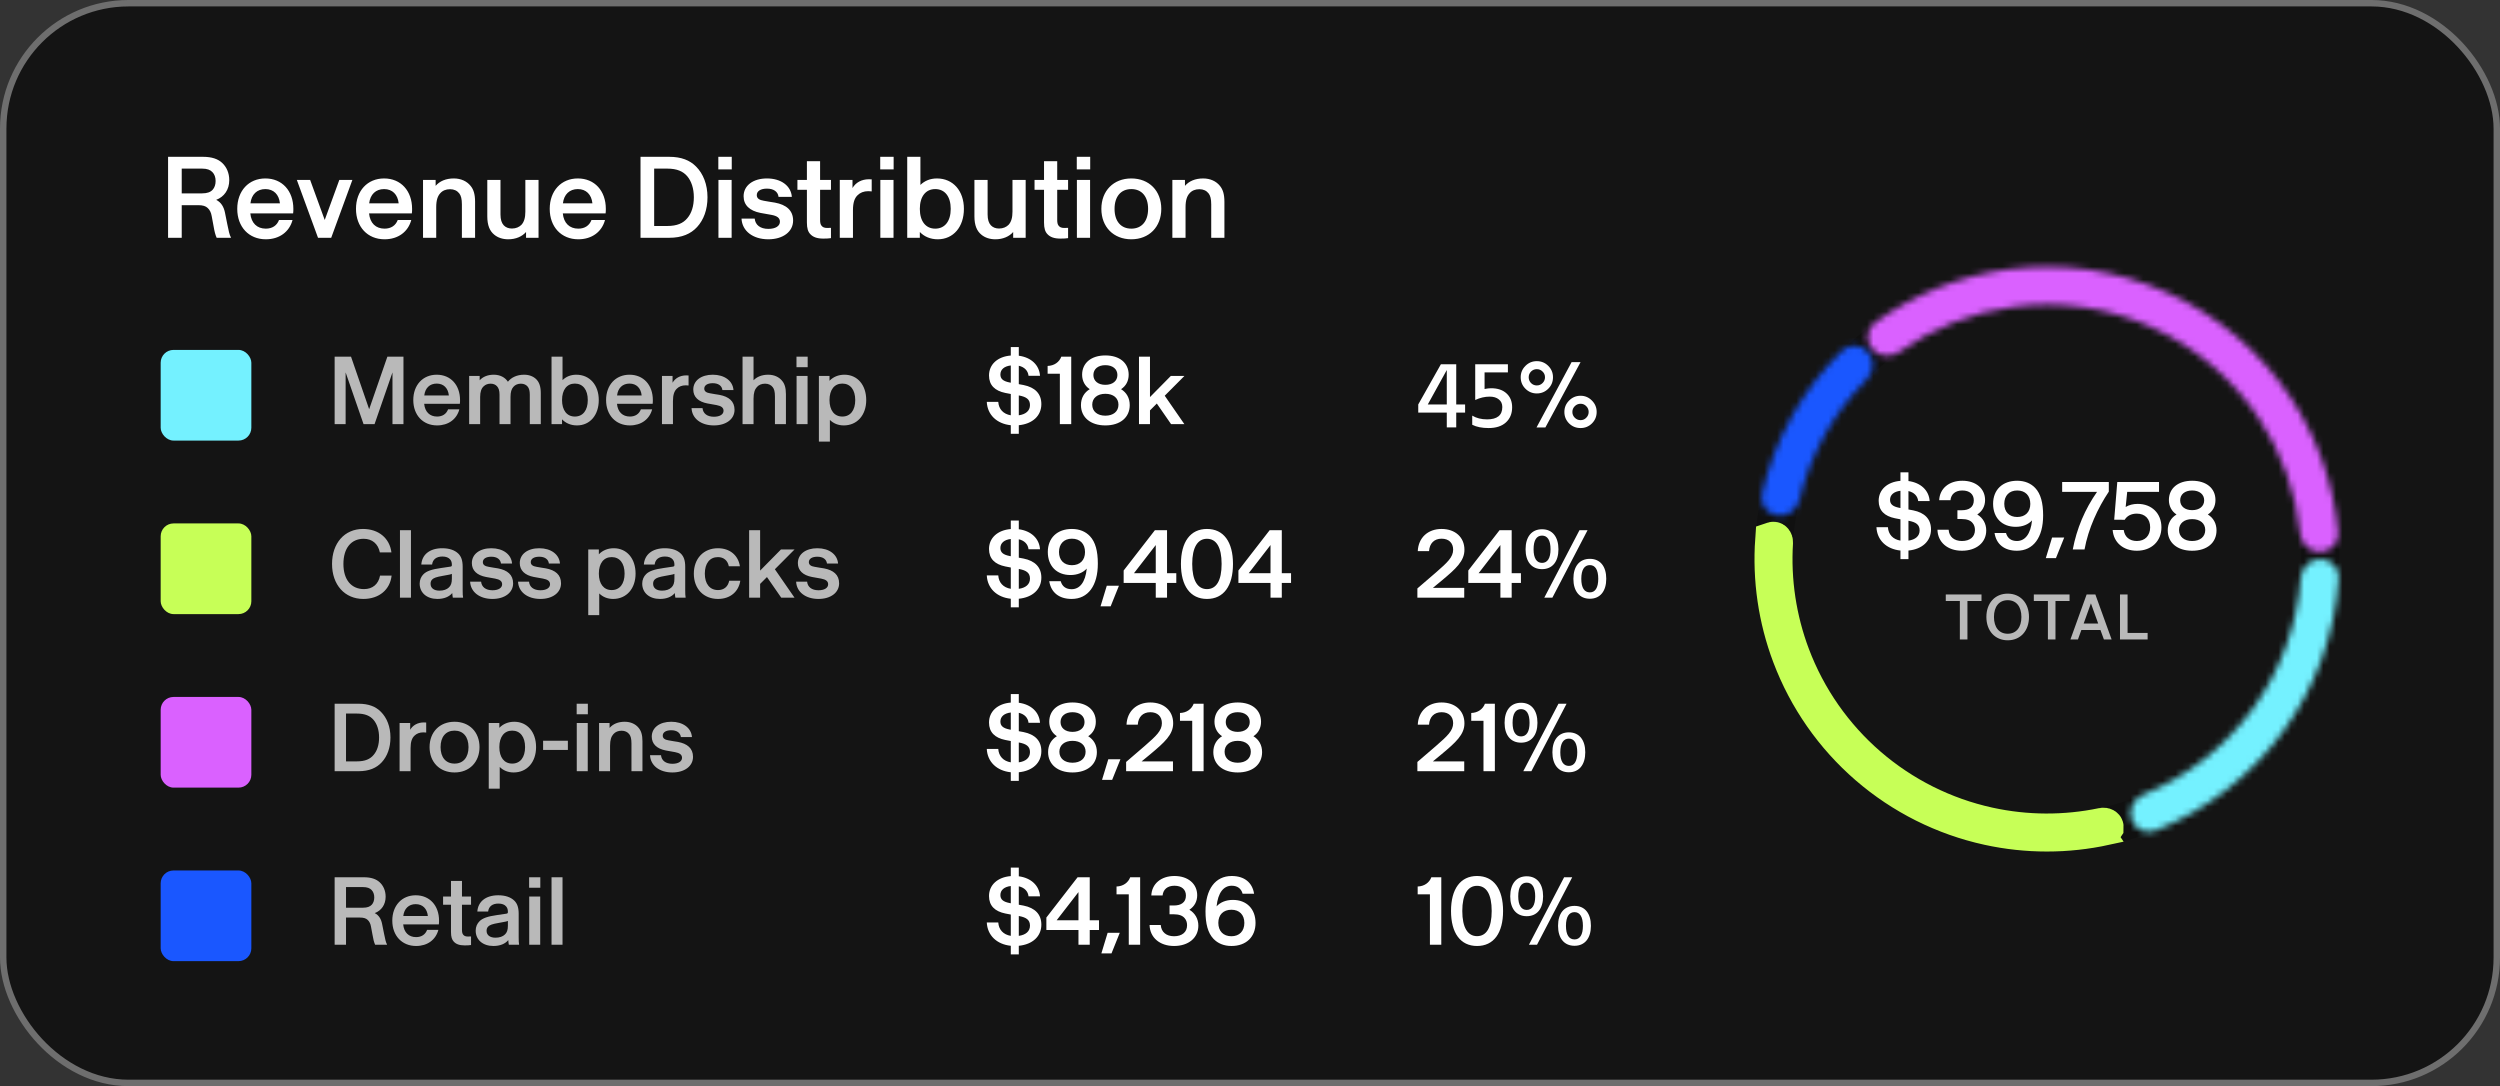
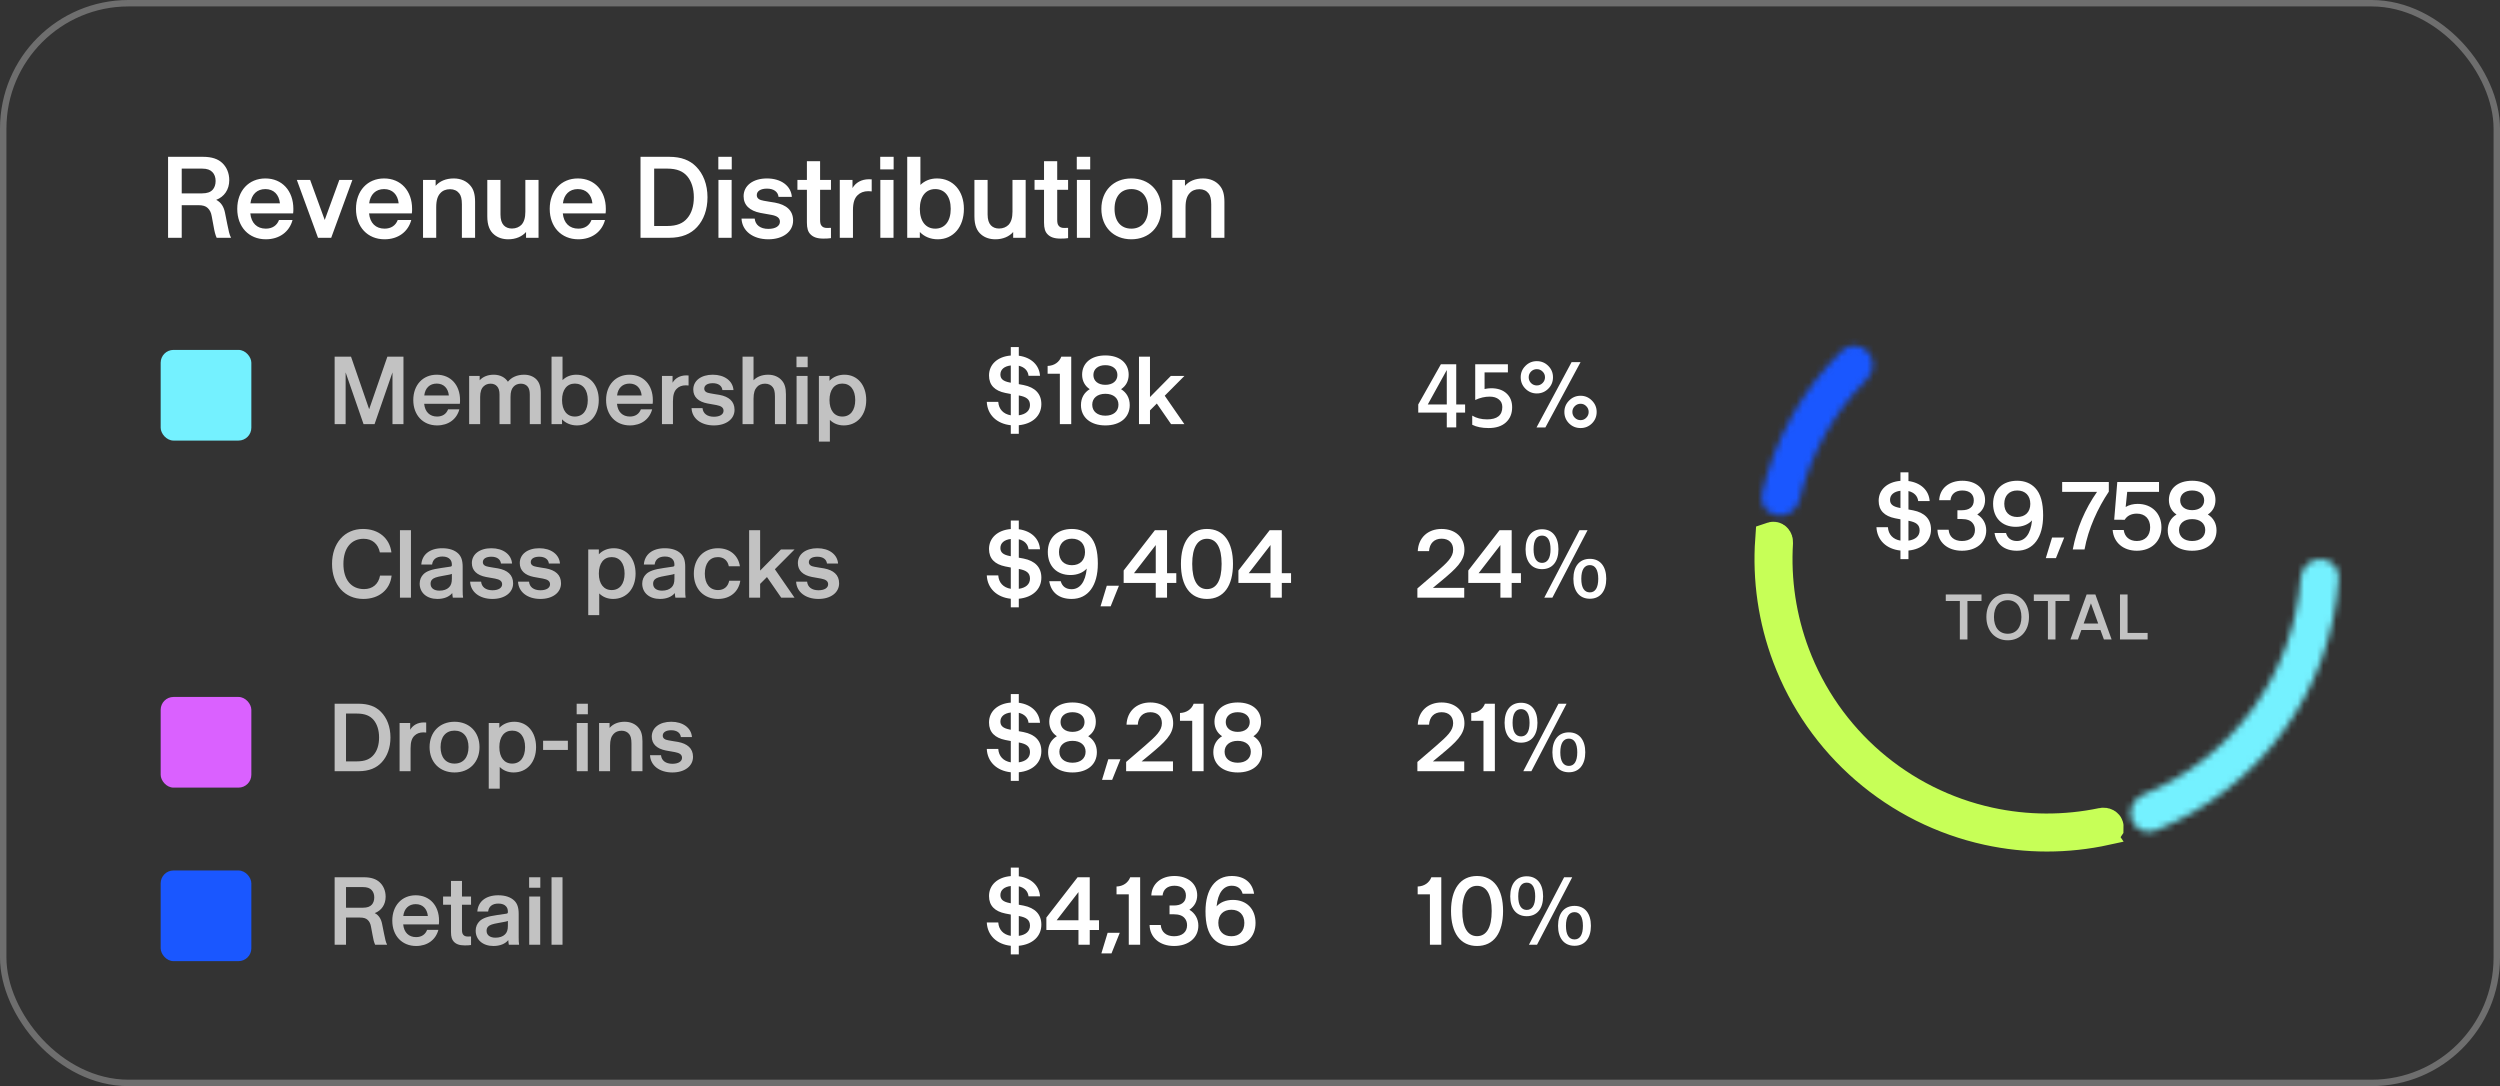
<svg xmlns="http://www.w3.org/2000/svg" width="389" height="169" viewBox="0 0 389 169" fill="none">
  <rect x="0" y="0" width="389" height="169" fill="#333333" stroke="none" />
-   <rect x="0.5" y="0.5" width="388" height="168" rx="19.5" fill="black" fill-opacity="0.6" />
  <rect x="0.5" y="0.5" width="388" height="168" rx="19.5" stroke="#6E6E6E" />
  <path d="M26.152 37V24.4H31.57C32.992 24.4 33.91 24.742 34.558 25.336C35.26 25.984 35.674 26.92 35.674 28.036C35.674 29.512 34.882 30.628 33.64 31.096C34.414 31.492 34.828 32.194 35.008 33.094L35.368 34.894C35.548 35.812 35.728 36.64 35.926 36.928V37H33.712C33.496 36.514 33.37 36.01 33.226 35.164L32.938 33.616C32.848 33.076 32.632 32.644 32.308 32.356C32.002 32.068 31.57 31.924 30.832 31.924H28.276V37H26.152ZM31.444 30.088C32.254 30.088 32.758 29.89 33.1 29.512C33.388 29.188 33.55 28.72 33.55 28.162C33.55 27.586 33.37 27.1 33.046 26.776C32.722 26.434 32.236 26.236 31.444 26.236H28.276V30.088H31.444ZM41.362 37.234C38.716 37.234 36.916 35.308 36.916 32.5C36.916 29.692 38.698 27.766 41.29 27.766C43.9 27.766 45.646 29.692 45.646 32.5C45.646 32.734 45.646 32.968 45.61 33.202H38.95C39.094 34.714 39.994 35.578 41.362 35.578C42.37 35.578 43.09 35.092 43.414 34.228H45.52C45.034 36.064 43.486 37.234 41.362 37.234ZM38.968 31.636H43.558C43.414 30.268 42.586 29.422 41.29 29.422C39.994 29.422 39.13 30.25 38.968 31.636ZM49.483 37L46.189 28H48.259L50.527 34.228L52.795 28H54.829L51.535 37H49.483ZM59.837 37.234C57.191 37.234 55.391 35.308 55.391 32.5C55.391 29.692 57.173 27.766 59.765 27.766C62.375 27.766 64.121 29.692 64.121 32.5C64.121 32.734 64.121 32.968 64.085 33.202H57.425C57.569 34.714 58.469 35.578 59.837 35.578C60.845 35.578 61.565 35.092 61.889 34.228H63.995C63.509 36.064 61.961 37.234 59.837 37.234ZM57.443 31.636H62.033C61.889 30.268 61.061 29.422 59.765 29.422C58.469 29.422 57.605 30.25 57.443 31.636ZM71.871 31.816C71.871 30.934 71.727 30.43 71.457 30.088C71.133 29.674 70.647 29.44 70.035 29.44C69.387 29.44 68.865 29.656 68.505 30.07C68.109 30.502 67.875 31.132 67.875 32.248V37H65.823V28H67.785V28.918C68.415 28.18 69.387 27.766 70.611 27.766C71.727 27.766 72.645 28.198 73.221 28.918C73.671 29.458 73.923 30.196 73.923 31.402V37H71.871V31.816ZM79.081 37.234C78.217 37.234 77.461 36.982 76.903 36.514C76.219 35.956 75.823 35.092 75.823 33.652V28H77.875V33.364C77.875 34.174 78.055 34.696 78.379 35.056C78.685 35.38 79.117 35.56 79.657 35.56C80.287 35.56 80.791 35.326 81.133 34.984C81.547 34.534 81.745 33.886 81.745 32.932V28H83.797V37H81.853V36.1C81.241 36.802 80.269 37.234 79.081 37.234ZM89.984 37.234C87.338 37.234 85.537 35.308 85.537 32.5C85.537 29.692 87.32 27.766 89.912 27.766C92.522 27.766 94.267 29.692 94.267 32.5C94.267 32.734 94.267 32.968 94.231 33.202H87.572C87.716 34.714 88.615 35.578 89.984 35.578C90.992 35.578 91.712 35.092 92.035 34.228H94.141C93.656 36.064 92.108 37.234 89.984 37.234ZM87.59 31.636H92.18C92.035 30.268 91.207 29.422 89.912 29.422C88.615 29.422 87.751 30.25 87.59 31.636ZM99.664 37V24.4H104.128C106.018 24.4 107.35 24.94 108.304 25.912C109.42 27.028 110.086 28.684 110.086 30.7C110.086 32.626 109.492 34.21 108.466 35.326C107.494 36.388 106.108 37 104.128 37H99.664ZM103.822 35.164C105.352 35.164 106.306 34.732 106.954 33.94C107.602 33.184 107.962 32.068 107.962 30.7C107.962 29.314 107.584 28.198 106.936 27.424C106.288 26.668 105.352 26.236 103.822 26.236H101.788V35.164H103.822ZM111.79 37V28H113.842V37H111.79ZM111.772 26.362V24.4H113.86V26.362H111.772ZM119.556 37.234C117.144 37.234 115.47 35.938 115.38 34.012H117.432C117.522 35.002 118.296 35.614 119.556 35.614C120.654 35.614 121.356 35.182 121.356 34.498C121.356 33.904 120.906 33.598 120.042 33.436L118.332 33.13C116.658 32.806 115.704 31.924 115.704 30.538C115.704 28.882 117.162 27.766 119.34 27.766C121.536 27.766 123.084 28.918 123.21 30.628H121.14C121.05 29.818 120.366 29.35 119.34 29.35C118.368 29.35 117.756 29.728 117.756 30.358C117.756 30.898 118.188 31.132 118.854 31.24C119.43 31.366 120.006 31.42 120.582 31.528C122.328 31.852 123.408 32.716 123.408 34.318C123.408 36.064 121.824 37.234 119.556 37.234ZM128.11 37.126C127.102 37.126 126.49 36.874 126.076 36.424C125.734 36.064 125.554 35.542 125.554 34.624V29.53H124.078V28H125.554V25.084H127.606V28H129.298V29.53H127.606V34.21C127.606 34.678 127.678 34.93 127.822 35.11C128.002 35.362 128.29 35.47 128.704 35.47C128.92 35.47 129.1 35.47 129.298 35.452V37.054C128.974 37.108 128.614 37.126 128.11 37.126ZM130.669 37V28H132.649V29.26C133.135 28.414 134.053 27.892 135.205 27.892C135.367 27.892 135.475 27.892 135.637 27.91V29.782C135.475 29.764 135.295 29.746 135.115 29.746C134.395 29.746 133.837 29.98 133.441 30.376C132.973 30.826 132.721 31.51 132.721 32.716V37H130.669ZM136.98 37V28H139.032V37H136.98ZM136.962 26.362V24.4H139.05V26.362H136.962ZM143.126 37H141.164V24.4H143.216V28.774C143.882 28.126 144.746 27.766 145.79 27.766C148.292 27.766 149.984 29.692 149.984 32.5C149.984 35.308 148.346 37.234 145.916 37.234C144.782 37.234 143.81 36.82 143.126 36.1V37ZM145.52 35.578C147.014 35.578 147.932 34.426 147.932 32.5C147.932 30.574 147.014 29.422 145.52 29.422C144.044 29.422 143.126 30.574 143.126 32.5C143.126 34.426 144.044 35.578 145.52 35.578ZM154.878 37.234C154.014 37.234 153.258 36.982 152.7 36.514C152.016 35.956 151.62 35.092 151.62 33.652V28H153.672V33.364C153.672 34.174 153.852 34.696 154.176 35.056C154.482 35.38 154.914 35.56 155.454 35.56C156.084 35.56 156.588 35.326 156.93 34.984C157.344 34.534 157.542 33.886 157.542 32.932V28H159.594V37H157.65V36.1C157.038 36.802 156.066 37.234 154.878 37.234ZM165.006 37.126C163.998 37.126 163.386 36.874 162.972 36.424C162.63 36.064 162.45 35.542 162.45 34.624V29.53H160.974V28H162.45V25.084H164.502V28H166.194V29.53H164.502V34.21C164.502 34.678 164.574 34.93 164.718 35.11C164.898 35.362 165.186 35.47 165.6 35.47C165.816 35.47 165.996 35.47 166.194 35.452V37.054C165.87 37.108 165.51 37.126 165.006 37.126ZM167.565 37V28H169.617V37H167.565ZM167.547 26.362V24.4H169.635V26.362H167.547ZM176.034 37.234C173.262 37.234 171.372 35.308 171.372 32.5C171.372 29.692 173.262 27.766 176.034 27.766C178.806 27.766 180.696 29.692 180.696 32.5C180.696 35.308 178.806 37.234 176.034 37.234ZM176.034 35.578C177.654 35.578 178.644 34.426 178.644 32.5C178.644 30.574 177.654 29.422 176.034 29.422C174.414 29.422 173.424 30.574 173.424 32.5C173.424 34.426 174.414 35.578 176.034 35.578ZM188.467 31.816C188.467 30.934 188.323 30.43 188.053 30.088C187.729 29.674 187.243 29.44 186.631 29.44C185.983 29.44 185.461 29.656 185.101 30.07C184.705 30.502 184.471 31.132 184.471 32.248V37H182.419V28H184.381V28.918C185.011 28.18 185.983 27.766 187.207 27.766C188.323 27.766 189.241 28.198 189.817 28.918C190.267 29.458 190.519 30.196 190.519 31.402V37H188.467V31.816Z" fill="white" />
  <rect x="25" y="54.445" width="14.11" height="14.11" rx="2" fill="#74F1FF" />
  <path d="M52.07 66V55.5H54.62L57.44 63.675L60.275 55.5H62.78V66H61.07V57.945L58.28 66H56.57L53.78 57.945V66H52.07ZM68.012 66.195C65.807 66.195 64.307 64.59 64.307 62.25C64.307 59.91 65.792 58.305 67.952 58.305C70.127 58.305 71.582 59.91 71.582 62.25C71.582 62.445 71.582 62.64 71.552 62.835H66.002C66.122 64.095 66.872 64.815 68.012 64.815C68.852 64.815 69.452 64.41 69.722 63.69H71.477C71.072 65.22 69.782 66.195 68.012 66.195ZM66.017 61.53H69.842C69.722 60.39 69.032 59.685 67.952 59.685C66.872 59.685 66.152 60.375 66.017 61.53ZM82.436 61.41C82.436 60.825 82.331 60.465 82.136 60.195C81.896 59.88 81.521 59.7 81.056 59.7C80.576 59.7 80.171 59.865 79.886 60.195C79.586 60.525 79.436 61.005 79.436 61.77V66H77.726V61.41C77.726 60.78 77.591 60.375 77.336 60.105C77.111 59.85 76.766 59.7 76.346 59.7C75.911 59.7 75.551 59.835 75.281 60.09C74.921 60.405 74.711 60.93 74.711 61.77V66H73.001V58.5H74.636V59.175C75.131 58.62 75.896 58.305 76.826 58.305C77.816 58.305 78.596 58.725 79.031 59.4C79.556 58.725 80.456 58.305 81.551 58.305C82.331 58.305 82.991 58.56 83.456 59.025C83.891 59.475 84.146 60.105 84.146 61.17V66H82.436V61.41ZM87.454 66H85.819V55.5H87.529V59.145C88.084 58.605 88.804 58.305 89.674 58.305C91.759 58.305 93.169 59.91 93.169 62.25C93.169 64.59 91.804 66.195 89.779 66.195C88.834 66.195 88.024 65.85 87.454 65.25V66ZM89.449 64.815C90.694 64.815 91.459 63.855 91.459 62.25C91.459 60.645 90.694 59.685 89.449 59.685C88.219 59.685 87.454 60.645 87.454 62.25C87.454 63.855 88.219 64.815 89.449 64.815ZM98.012 66.195C95.807 66.195 94.307 64.59 94.307 62.25C94.307 59.91 95.792 58.305 97.952 58.305C100.127 58.305 101.582 59.91 101.582 62.25C101.582 62.445 101.582 62.64 101.552 62.835H96.002C96.122 64.095 96.872 64.815 98.012 64.815C98.852 64.815 99.452 64.41 99.722 63.69H101.477C101.072 65.22 99.782 66.195 98.012 66.195ZM96.017 61.53H99.842C99.722 60.39 99.032 59.685 97.952 59.685C96.872 59.685 96.152 60.375 96.017 61.53ZM103.001 66V58.5H104.651V59.55C105.056 58.845 105.821 58.41 106.781 58.41C106.916 58.41 107.006 58.41 107.141 58.425V59.985C107.006 59.97 106.856 59.955 106.706 59.955C106.106 59.955 105.641 60.15 105.311 60.48C104.921 60.855 104.711 61.425 104.711 62.43V66H103.001ZM111.084 66.195C109.074 66.195 107.679 65.115 107.604 63.51H109.314C109.389 64.335 110.034 64.845 111.084 64.845C111.999 64.845 112.584 64.485 112.584 63.915C112.584 63.42 112.209 63.165 111.489 63.03L110.064 62.775C108.669 62.505 107.874 61.77 107.874 60.615C107.874 59.235 109.089 58.305 110.904 58.305C112.734 58.305 114.024 59.265 114.129 60.69H112.404C112.329 60.015 111.759 59.625 110.904 59.625C110.094 59.625 109.584 59.94 109.584 60.465C109.584 60.915 109.944 61.11 110.499 61.2C110.979 61.305 111.459 61.35 111.939 61.44C113.394 61.71 114.294 62.43 114.294 63.765C114.294 65.22 112.974 66.195 111.084 66.195ZM115.54 66V55.5H117.25V59.175C117.775 58.62 118.57 58.305 119.53 58.305C120.46 58.305 121.225 58.665 121.705 59.265C122.08 59.715 122.29 60.33 122.29 61.335V66H120.58V61.68C120.58 60.945 120.46 60.525 120.235 60.24C119.965 59.895 119.56 59.7 119.05 59.7C118.51 59.7 118.075 59.88 117.775 60.225C117.445 60.585 117.25 61.11 117.25 62.04V66H115.54ZM123.948 66V58.5H125.658V66H123.948ZM123.933 57.135V55.5H125.673V57.135H123.933ZM127.42 68.715V58.5H129.07V59.25C129.64 58.65 130.45 58.305 131.395 58.305C133.42 58.305 134.785 59.91 134.785 62.25C134.785 64.59 133.375 66.195 131.29 66.195C130.42 66.195 129.67 65.88 129.13 65.34V68.715H127.42ZM131.065 59.685C129.835 59.685 129.07 60.645 129.07 62.25C129.07 63.855 129.835 64.815 131.065 64.815C132.31 64.815 133.075 63.855 133.075 62.25C133.075 60.645 132.31 59.685 131.065 59.685Z" fill="white" fill-opacity="0.7" />
  <path d="M157.28 67.5V66.165C155.09 65.94 153.635 64.53 153.545 62.535H155.33C155.405 63.66 156.11 64.425 157.28 64.62V61.305L156.425 61.14C154.805 60.81 153.89 59.94 153.89 58.425C153.89 56.7 155.225 55.485 157.28 55.32V54H158.525V55.35C160.445 55.605 161.72 56.805 161.825 58.47H160.04C159.95 57.675 159.41 57.12 158.525 56.91V59.775L159.26 59.91C161.06 60.27 162.035 61.275 162.035 62.88C162.035 64.695 160.67 65.955 158.525 66.165V67.5H157.28ZM155.66 58.275C155.66 58.965 156.11 59.31 157.055 59.505L157.28 59.55V56.865C156.26 56.985 155.66 57.495 155.66 58.275ZM158.525 64.62C159.605 64.47 160.265 63.915 160.265 63.03C160.265 62.115 159.665 61.755 158.615 61.545L158.525 61.53V64.62ZM164.914 66V58.155H163.009V56.94C164.044 56.91 164.824 56.34 165.139 55.5H166.684V66H164.914ZM171.992 66.195C169.697 66.195 168.197 64.95 168.197 63.03C168.197 61.935 168.692 61.08 169.562 60.555C168.827 60.075 168.377 59.28 168.377 58.305C168.377 56.475 169.802 55.305 171.992 55.305C174.212 55.305 175.622 56.475 175.622 58.305C175.622 59.28 175.202 60.06 174.437 60.555C175.292 61.08 175.787 61.935 175.787 63.03C175.787 64.95 174.317 66.195 171.992 66.195ZM171.992 64.68C173.237 64.68 174.032 64.02 174.032 62.97C174.032 61.935 173.237 61.275 171.992 61.275C170.762 61.275 169.952 61.935 169.952 62.97C169.952 64.02 170.762 64.68 171.992 64.68ZM171.992 59.88C173.132 59.88 173.867 59.28 173.867 58.35C173.867 57.42 173.132 56.82 171.992 56.82C170.867 56.82 170.132 57.42 170.132 58.35C170.132 59.28 170.867 59.88 171.992 59.88ZM177.227 66V55.5H178.937V61.785L182.177 58.5H184.292L181.232 61.575L184.292 66H182.222L180.002 62.79L178.937 63.855V66H177.227Z" fill="white" />
  <path d="M222.165 62.93H225.12V57.575L222.165 62.93ZM227.97 62.93V64.205H226.59V66.5H225.12V64.205H220.68V62.93L224.205 56.675H226.59V62.93H227.97ZM230.999 57.95V60.53C231.369 60.45 231.709 60.41 232.019 60.41C233.039 60.41 233.839 60.68 234.419 61.22C234.999 61.75 235.289 62.47 235.289 63.38C235.289 64.36 234.964 65.145 234.314 65.735C233.674 66.315 232.779 66.605 231.629 66.605C230.599 66.605 229.749 66.435 229.079 66.095V64.67C229.719 65.06 230.489 65.255 231.389 65.255C232.969 65.255 233.759 64.615 233.759 63.335C233.759 62.825 233.579 62.43 233.219 62.15C232.869 61.86 232.394 61.715 231.794 61.715C231.034 61.715 230.284 61.89 229.544 62.24V56.675H234.629V57.95H230.999ZM239.081 66.515L244.541 56.345H245.936L240.461 66.515H239.081ZM243.416 64.1C243.416 63.41 243.661 62.82 244.151 62.33C244.641 61.83 245.236 61.58 245.936 61.58C246.626 61.58 247.216 61.83 247.706 62.33C248.196 62.82 248.441 63.41 248.441 64.1C248.441 64.8 248.196 65.395 247.706 65.885C247.216 66.365 246.626 66.605 245.936 66.605C245.236 66.605 244.641 66.365 244.151 65.885C243.661 65.395 243.416 64.8 243.416 64.1ZM236.621 58.7C236.621 58.01 236.866 57.42 237.356 56.93C237.846 56.44 238.436 56.195 239.126 56.195C239.826 56.195 240.421 56.44 240.911 56.93C241.401 57.42 241.646 58.01 241.646 58.7C241.646 59.4 241.401 59.995 240.911 60.485C240.421 60.975 239.826 61.22 239.126 61.22C238.436 61.22 237.846 60.975 237.356 60.485C236.866 59.995 236.621 59.4 236.621 58.7ZM237.866 58.7C237.866 59.05 237.986 59.35 238.226 59.6C238.476 59.85 238.776 59.975 239.126 59.975C239.476 59.975 239.776 59.85 240.026 59.6C240.276 59.35 240.401 59.05 240.401 58.7C240.401 58.35 240.276 58.055 240.026 57.815C239.776 57.565 239.476 57.44 239.126 57.44C238.776 57.44 238.476 57.565 238.226 57.815C237.986 58.065 237.866 58.36 237.866 58.7ZM245.036 63.2C244.786 63.45 244.661 63.75 244.661 64.1C244.661 64.45 244.786 64.75 245.036 65C245.286 65.25 245.586 65.375 245.936 65.375C246.286 65.375 246.581 65.25 246.821 65C247.071 64.75 247.196 64.45 247.196 64.1C247.196 63.75 247.071 63.45 246.821 63.2C246.581 62.95 246.286 62.825 245.936 62.825C245.586 62.825 245.286 62.95 245.036 63.2Z" fill="white" />
-   <rect x="25" y="81.445" width="14.11" height="14.11" rx="2" fill="#C7FF57" />
  <path d="M56.54 93.195C53.63 93.195 51.665 90.99 51.665 87.75C51.665 84.51 53.615 82.305 56.48 82.305C58.925 82.305 60.635 83.76 60.905 85.95H59.105C58.835 84.615 57.905 83.835 56.585 83.835C54.635 83.835 53.435 85.305 53.435 87.75C53.435 90.195 54.65 91.665 56.645 91.665C57.98 91.665 58.895 90.885 59.135 89.565H60.935C60.695 91.755 58.985 93.195 56.54 93.195ZM62.234 93V82.5H63.944V93H62.234ZM68.061 93.195C66.411 93.195 65.301 92.235 65.301 90.81C65.301 90.21 65.526 89.7 65.916 89.325C66.381 88.875 67.146 88.59 68.646 88.38L70.071 88.17C70.251 88.14 70.311 88.08 70.311 87.93V87.87C70.311 87.51 70.221 87.255 70.041 87.045C69.801 86.76 69.396 86.595 68.841 86.595C67.881 86.595 67.326 87.06 67.236 87.84H65.556C65.661 86.31 66.846 85.305 68.811 85.305C69.921 85.305 70.761 85.605 71.316 86.145C71.766 86.595 71.991 87.195 71.991 88.2V91.89C71.991 92.445 72.006 92.655 72.051 92.925V93H70.461C70.431 92.85 70.386 92.58 70.371 92.28C69.891 92.865 69.081 93.195 68.061 93.195ZM66.996 90.84C66.996 91.5 67.521 91.905 68.376 91.905C69.021 91.905 69.531 91.725 69.861 91.395C70.161 91.11 70.311 90.705 70.311 90.06V89.295C70.146 89.37 69.951 89.415 69.741 89.445L68.856 89.61C67.896 89.775 67.491 89.925 67.251 90.165C67.071 90.345 66.996 90.555 66.996 90.84ZM76.631 93.195C74.621 93.195 73.226 92.115 73.151 90.51H74.861C74.936 91.335 75.581 91.845 76.631 91.845C77.546 91.845 78.131 91.485 78.131 90.915C78.131 90.42 77.756 90.165 77.036 90.03L75.611 89.775C74.216 89.505 73.421 88.77 73.421 87.615C73.421 86.235 74.636 85.305 76.451 85.305C78.281 85.305 79.571 86.265 79.676 87.69H77.951C77.876 87.015 77.306 86.625 76.451 86.625C75.641 86.625 75.131 86.94 75.131 87.465C75.131 87.915 75.491 88.11 76.046 88.2C76.526 88.305 77.006 88.35 77.486 88.44C78.941 88.71 79.841 89.43 79.841 90.765C79.841 92.22 78.521 93.195 76.631 93.195ZM84.087 93.195C82.077 93.195 80.682 92.115 80.607 90.51H82.317C82.392 91.335 83.037 91.845 84.087 91.845C85.002 91.845 85.587 91.485 85.587 90.915C85.587 90.42 85.212 90.165 84.492 90.03L83.067 89.775C81.672 89.505 80.877 88.77 80.877 87.615C80.877 86.235 82.092 85.305 83.907 85.305C85.737 85.305 87.027 86.265 87.132 87.69H85.407C85.332 87.015 84.762 86.625 83.907 86.625C83.097 86.625 82.587 86.94 82.587 87.465C82.587 87.915 82.947 88.11 83.502 88.2C83.982 88.305 84.462 88.35 84.942 88.44C86.397 88.71 87.297 89.43 87.297 90.765C87.297 92.22 85.977 93.195 84.087 93.195ZM91.531 95.715V85.5H93.181V86.25C93.751 85.65 94.561 85.305 95.506 85.305C97.531 85.305 98.896 86.91 98.896 89.25C98.896 91.59 97.486 93.195 95.401 93.195C94.531 93.195 93.781 92.88 93.241 92.34V95.715H91.531ZM95.176 86.685C93.946 86.685 93.181 87.645 93.181 89.25C93.181 90.855 93.946 91.815 95.176 91.815C96.421 91.815 97.186 90.855 97.186 89.25C97.186 87.645 96.421 86.685 95.176 86.685ZM102.69 93.195C101.04 93.195 99.93 92.235 99.93 90.81C99.93 90.21 100.155 89.7 100.545 89.325C101.01 88.875 101.775 88.59 103.275 88.38L104.7 88.17C104.88 88.14 104.94 88.08 104.94 87.93V87.87C104.94 87.51 104.85 87.255 104.67 87.045C104.43 86.76 104.025 86.595 103.47 86.595C102.51 86.595 101.955 87.06 101.865 87.84H100.185C100.29 86.31 101.475 85.305 103.44 85.305C104.55 85.305 105.39 85.605 105.945 86.145C106.395 86.595 106.62 87.195 106.62 88.2V91.89C106.62 92.445 106.635 92.655 106.68 92.925V93H105.09C105.06 92.85 105.015 92.58 105 92.28C104.52 92.865 103.71 93.195 102.69 93.195ZM101.625 90.84C101.625 91.5 102.15 91.905 103.005 91.905C103.65 91.905 104.16 91.725 104.49 91.395C104.79 91.11 104.94 90.705 104.94 90.06V89.295C104.775 89.37 104.58 89.415 104.37 89.445L103.485 89.61C102.525 89.775 102.12 89.925 101.88 90.165C101.7 90.345 101.625 90.555 101.625 90.84ZM111.725 93.195C109.475 93.195 107.96 91.605 107.96 89.265C107.96 86.91 109.475 85.305 111.71 85.305C113.57 85.305 114.875 86.415 115.13 88.11H113.405C113.225 87.21 112.61 86.685 111.71 86.685C110.45 86.685 109.67 87.645 109.67 89.265C109.67 90.855 110.45 91.815 111.725 91.815C112.655 91.815 113.285 91.275 113.465 90.36H115.19C114.935 92.07 113.615 93.195 111.725 93.195ZM116.565 93V82.5H118.275V88.785L121.515 85.5H123.63L120.57 88.575L123.63 93H121.56L119.34 89.79L118.275 90.855V93H116.565ZM127.358 93.195C125.348 93.195 123.953 92.115 123.878 90.51H125.588C125.663 91.335 126.308 91.845 127.358 91.845C128.273 91.845 128.858 91.485 128.858 90.915C128.858 90.42 128.483 90.165 127.763 90.03L126.338 89.775C124.943 89.505 124.148 88.77 124.148 87.615C124.148 86.235 125.363 85.305 127.178 85.305C129.008 85.305 130.298 86.265 130.403 87.69H128.678C128.603 87.015 128.033 86.625 127.178 86.625C126.368 86.625 125.858 86.94 125.858 87.465C125.858 87.915 126.218 88.11 126.773 88.2C127.253 88.305 127.733 88.35 128.213 88.44C129.668 88.71 130.568 89.43 130.568 90.765C130.568 92.22 129.248 93.195 127.358 93.195Z" fill="white" fill-opacity="0.7" />
  <path d="M157.28 94.5V93.165C155.09 92.94 153.635 91.53 153.545 89.535H155.33C155.405 90.66 156.11 91.425 157.28 91.62V88.305L156.425 88.14C154.805 87.81 153.89 86.94 153.89 85.425C153.89 83.7 155.225 82.485 157.28 82.32V81H158.525V82.35C160.445 82.605 161.72 83.805 161.825 85.47H160.04C159.95 84.675 159.41 84.12 158.525 83.91V86.775L159.26 86.91C161.06 87.27 162.035 88.275 162.035 89.88C162.035 91.695 160.67 92.955 158.525 93.165V94.5H157.28ZM155.66 85.275C155.66 85.965 156.11 86.31 157.055 86.505L157.28 86.55V83.865C156.26 83.985 155.66 84.495 155.66 85.275ZM158.525 91.62C159.605 91.47 160.265 90.915 160.265 90.03C160.265 89.115 159.665 88.755 158.615 88.545L158.525 88.53V91.62ZM166.789 82.305C167.959 82.305 168.919 82.71 169.594 83.43C170.449 84.33 170.824 85.755 170.824 87.705C170.824 91.125 169.309 93.195 166.744 93.195C164.779 93.195 163.534 92.175 163.264 90.435H165.049C165.274 91.26 165.874 91.68 166.744 91.68C168.004 91.68 168.889 90.6 169.099 88.47C168.529 89.1 167.644 89.475 166.564 89.475C164.419 89.475 163.039 88.065 163.039 85.89C163.039 83.7 164.509 82.305 166.789 82.305ZM166.789 83.82C165.559 83.82 164.779 84.615 164.779 85.89C164.779 87.165 165.559 87.945 166.789 87.945C168.049 87.945 168.829 87.165 168.829 85.905C168.829 84.615 168.049 83.82 166.789 83.82ZM171.241 94.35L172.216 91.14H174.106L172.816 94.35H171.241ZM179.836 93V90.705H174.841V88.77L179.701 82.5H181.591V89.19H183.031V90.705H181.591V93H179.836ZM176.446 89.19H179.836V84.81L176.446 89.19ZM187.803 93.195C185.223 93.195 183.753 91.185 183.753 87.75C183.753 84.315 185.223 82.305 187.803 82.305C190.398 82.305 191.853 84.315 191.853 87.75C191.853 91.185 190.398 93.195 187.803 93.195ZM187.803 91.665C189.258 91.665 190.083 90.36 190.083 87.75C190.083 85.14 189.258 83.835 187.803 83.835C186.363 83.835 185.508 85.155 185.508 87.75C185.508 90.345 186.363 91.665 187.803 91.665ZM197.692 93V90.705H192.697V88.77L197.557 82.5H199.447V89.19H200.887V90.705H199.447V93H197.692ZM194.302 89.19H197.692V84.81L194.302 89.19Z" fill="white" />
  <path d="M220.545 93V91.56L223.44 89.07C225.21 87.525 226.11 86.7 226.11 85.53C226.11 84.48 225.435 83.82 224.31 83.82C223.155 83.82 222.435 84.555 222.36 85.755H220.605C220.695 83.685 222.165 82.305 224.31 82.305C226.44 82.305 227.865 83.61 227.865 85.53C227.88 87.3 226.515 88.515 224.325 90.345L222.96 91.47H227.835V93H220.545ZM233.462 93V90.705H228.467V88.77L233.327 82.5H235.217V89.19H236.657V90.705H235.217V93H233.462ZM230.072 89.19H233.462V84.81L230.072 89.19ZM240.289 93L245.764 82.5H247.024L241.549 93H240.289ZM239.944 88.56C238.324 88.56 237.379 87.39 237.379 85.47C237.379 83.535 238.324 82.35 239.944 82.35C241.549 82.35 242.494 83.535 242.494 85.47C242.494 87.39 241.549 88.56 239.944 88.56ZM239.944 87.585C240.784 87.585 241.264 86.865 241.264 85.47C241.264 84.045 240.784 83.34 239.944 83.34C239.104 83.34 238.624 84.03 238.624 85.47C238.624 86.865 239.104 87.585 239.944 87.585ZM247.384 93.165C245.764 93.165 244.819 91.98 244.819 90.06C244.819 88.125 245.764 86.955 247.384 86.955C248.989 86.955 249.934 88.125 249.934 90.06C249.934 91.98 248.989 93.165 247.384 93.165ZM247.384 92.175C248.209 92.175 248.689 91.47 248.689 90.06C248.689 88.65 248.209 87.93 247.384 87.93C246.544 87.93 246.049 88.635 246.049 90.06C246.049 91.47 246.529 92.175 247.384 92.175Z" fill="white" />
  <rect x="25" y="108.445" width="14.11" height="14.11" rx="2" fill="#DA61FF" />
  <path d="M52.07 120V109.5H55.79C57.365 109.5 58.475 109.95 59.27 110.76C60.2 111.69 60.755 113.07 60.755 114.75C60.755 116.355 60.26 117.675 59.405 118.605C58.595 119.49 57.44 120 55.79 120H52.07ZM55.535 118.47C56.81 118.47 57.605 118.11 58.145 117.45C58.685 116.82 58.985 115.89 58.985 114.75C58.985 113.595 58.67 112.665 58.13 112.02C57.59 111.39 56.81 111.03 55.535 111.03H53.84V118.47H55.535ZM62.176 120V112.5H63.826V113.55C64.231 112.845 64.996 112.41 65.956 112.41C66.091 112.41 66.181 112.41 66.316 112.425V113.985C66.181 113.97 66.031 113.955 65.881 113.955C65.281 113.955 64.816 114.15 64.486 114.48C64.096 114.855 63.886 115.425 63.886 116.43V120H62.176ZM70.727 120.195C68.416 120.195 66.841 118.59 66.841 116.25C66.841 113.91 68.416 112.305 70.727 112.305C73.037 112.305 74.612 113.91 74.612 116.25C74.612 118.59 73.037 120.195 70.727 120.195ZM70.727 118.815C72.076 118.815 72.901 117.855 72.901 116.25C72.901 114.645 72.076 113.685 70.727 113.685C69.376 113.685 68.552 114.645 68.552 116.25C68.552 117.855 69.376 118.815 70.727 118.815ZM76.048 122.715V112.5H77.698V113.25C78.268 112.65 79.078 112.305 80.023 112.305C82.048 112.305 83.413 113.91 83.413 116.25C83.413 118.59 82.003 120.195 79.918 120.195C79.048 120.195 78.298 119.88 77.758 119.34V122.715H76.048ZM79.693 113.685C78.463 113.685 77.698 114.645 77.698 116.25C77.698 117.855 78.463 118.815 79.693 118.815C80.938 118.815 81.703 117.855 81.703 116.25C81.703 114.645 80.938 113.685 79.693 113.685ZM84.506 116.685V115.26H88.361V116.685H84.506ZM89.744 120V112.5H91.454V120H89.744ZM89.729 111.135V109.5H91.469V111.135H89.729ZM98.256 115.68C98.256 114.945 98.136 114.525 97.911 114.24C97.641 113.895 97.236 113.7 96.726 113.7C96.186 113.7 95.751 113.88 95.451 114.225C95.121 114.585 94.926 115.11 94.926 116.04V120H93.216V112.5H94.851V113.265C95.376 112.65 96.186 112.305 97.206 112.305C98.136 112.305 98.901 112.665 99.381 113.265C99.756 113.715 99.966 114.33 99.966 115.335V120H98.256V115.68ZM104.624 120.195C102.614 120.195 101.219 119.115 101.144 117.51H102.854C102.929 118.335 103.574 118.845 104.624 118.845C105.539 118.845 106.124 118.485 106.124 117.915C106.124 117.42 105.749 117.165 105.029 117.03L103.604 116.775C102.209 116.505 101.414 115.77 101.414 114.615C101.414 113.235 102.629 112.305 104.444 112.305C106.274 112.305 107.564 113.265 107.669 114.69H105.944C105.869 114.015 105.299 113.625 104.444 113.625C103.634 113.625 103.124 113.94 103.124 114.465C103.124 114.915 103.484 115.11 104.039 115.2C104.519 115.305 104.999 115.35 105.479 115.44C106.934 115.71 107.834 116.43 107.834 117.765C107.834 119.22 106.514 120.195 104.624 120.195Z" fill="white" fill-opacity="0.7" />
  <path d="M157.28 121.5V120.165C155.09 119.94 153.635 118.53 153.545 116.535H155.33C155.405 117.66 156.11 118.425 157.28 118.62V115.305L156.425 115.14C154.805 114.81 153.89 113.94 153.89 112.425C153.89 110.7 155.225 109.485 157.28 109.32V108H158.525V109.35C160.445 109.605 161.72 110.805 161.825 112.47H160.04C159.95 111.675 159.41 111.12 158.525 110.91V113.775L159.26 113.91C161.06 114.27 162.035 115.275 162.035 116.88C162.035 118.695 160.67 119.955 158.525 120.165V121.5H157.28ZM155.66 112.275C155.66 112.965 156.11 113.31 157.055 113.505L157.28 113.55V110.865C156.26 110.985 155.66 111.495 155.66 112.275ZM158.525 118.62C159.605 118.47 160.265 117.915 160.265 117.03C160.265 116.115 159.665 115.755 158.615 115.545L158.525 115.53V118.62ZM166.879 120.195C164.584 120.195 163.084 118.95 163.084 117.03C163.084 115.935 163.579 115.08 164.449 114.555C163.714 114.075 163.264 113.28 163.264 112.305C163.264 110.475 164.689 109.305 166.879 109.305C169.099 109.305 170.509 110.475 170.509 112.305C170.509 113.28 170.089 114.06 169.324 114.555C170.179 115.08 170.674 115.935 170.674 117.03C170.674 118.95 169.204 120.195 166.879 120.195ZM166.879 118.68C168.124 118.68 168.919 118.02 168.919 116.97C168.919 115.935 168.124 115.275 166.879 115.275C165.649 115.275 164.839 115.935 164.839 116.97C164.839 118.02 165.649 118.68 166.879 118.68ZM166.879 113.88C168.019 113.88 168.754 113.28 168.754 112.35C168.754 111.42 168.019 110.82 166.879 110.82C165.754 110.82 165.019 111.42 165.019 112.35C165.019 113.28 165.754 113.88 166.879 113.88ZM171.475 121.35L172.45 118.14H174.34L173.05 121.35H171.475ZM175.225 120V118.56L178.12 116.07C179.89 114.525 180.79 113.7 180.79 112.53C180.79 111.48 180.115 110.82 178.99 110.82C177.835 110.82 177.115 111.555 177.04 112.755H175.285C175.375 110.685 176.845 109.305 178.99 109.305C181.12 109.305 182.545 110.61 182.545 112.53C182.56 114.3 181.195 115.515 179.005 117.345L177.64 118.47H182.515V120H175.225ZM185.51 120V112.155H183.605V110.94C184.64 110.91 185.42 110.34 185.735 109.5H187.28V120H185.51ZM192.587 120.195C190.292 120.195 188.792 118.95 188.792 117.03C188.792 115.935 189.287 115.08 190.157 114.555C189.422 114.075 188.972 113.28 188.972 112.305C188.972 110.475 190.397 109.305 192.587 109.305C194.807 109.305 196.217 110.475 196.217 112.305C196.217 113.28 195.797 114.06 195.032 114.555C195.887 115.08 196.382 115.935 196.382 117.03C196.382 118.95 194.912 120.195 192.587 120.195ZM192.587 118.68C193.832 118.68 194.627 118.02 194.627 116.97C194.627 115.935 193.832 115.275 192.587 115.275C191.357 115.275 190.547 115.935 190.547 116.97C190.547 118.02 191.357 118.68 192.587 118.68ZM192.587 113.88C193.727 113.88 194.462 113.28 194.462 112.35C194.462 111.42 193.727 110.82 192.587 110.82C191.462 110.82 190.727 111.42 190.727 112.35C190.727 113.28 191.462 113.88 192.587 113.88Z" fill="white" />
  <path d="M220.545 120V118.56L223.44 116.07C225.21 114.525 226.11 113.7 226.11 112.53C226.11 111.48 225.435 110.82 224.31 110.82C223.155 110.82 222.435 111.555 222.36 112.755H220.605C220.695 110.685 222.165 109.305 224.31 109.305C226.44 109.305 227.865 110.61 227.865 112.53C227.88 114.3 226.515 115.515 224.325 117.345L222.96 118.47H227.835V120H220.545ZM230.83 120V112.155H228.925V110.94C229.96 110.91 230.74 110.34 231.055 109.5H232.6V120H230.83ZM237.023 120L242.498 109.5H243.758L238.283 120H237.023ZM236.678 115.56C235.058 115.56 234.113 114.39 234.113 112.47C234.113 110.535 235.058 109.35 236.678 109.35C238.283 109.35 239.228 110.535 239.228 112.47C239.228 114.39 238.283 115.56 236.678 115.56ZM236.678 114.585C237.518 114.585 237.998 113.865 237.998 112.47C237.998 111.045 237.518 110.34 236.678 110.34C235.838 110.34 235.358 111.03 235.358 112.47C235.358 113.865 235.838 114.585 236.678 114.585ZM244.118 120.165C242.498 120.165 241.553 118.98 241.553 117.06C241.553 115.125 242.498 113.955 244.118 113.955C245.723 113.955 246.668 115.125 246.668 117.06C246.668 118.98 245.723 120.165 244.118 120.165ZM244.118 119.175C244.943 119.175 245.423 118.47 245.423 117.06C245.423 115.65 244.943 114.93 244.118 114.93C243.278 114.93 242.783 115.635 242.783 117.06C242.783 118.47 243.263 119.175 244.118 119.175Z" fill="white" />
  <rect x="25" y="135.445" width="14.11" height="14.11" rx="2" fill="#1A57FF" />
  <path d="M52.07 147V136.5H56.585C57.77 136.5 58.535 136.785 59.075 137.28C59.66 137.82 60.005 138.6 60.005 139.53C60.005 140.76 59.345 141.69 58.31 142.08C58.955 142.41 59.3 142.995 59.45 143.745L59.75 145.245C59.9 146.01 60.05 146.7 60.215 146.94V147H58.37C58.19 146.595 58.085 146.175 57.965 145.47L57.725 144.18C57.65 143.73 57.47 143.37 57.2 143.13C56.945 142.89 56.585 142.77 55.97 142.77H53.84V147H52.07ZM56.48 141.24C57.155 141.24 57.575 141.075 57.86 140.76C58.1 140.49 58.235 140.1 58.235 139.635C58.235 139.155 58.085 138.75 57.815 138.48C57.545 138.195 57.14 138.03 56.48 138.03H53.84V141.24H56.48ZM64.746 147.195C62.541 147.195 61.041 145.59 61.041 143.25C61.041 140.91 62.526 139.305 64.686 139.305C66.861 139.305 68.316 140.91 68.316 143.25C68.316 143.445 68.316 143.64 68.286 143.835H62.736C62.856 145.095 63.606 145.815 64.746 145.815C65.586 145.815 66.186 145.41 66.456 144.69H68.211C67.806 146.22 66.516 147.195 64.746 147.195ZM62.751 142.53H66.576C66.456 141.39 65.766 140.685 64.686 140.685C63.606 140.685 62.886 141.375 62.751 142.53ZM72.304 147.105C71.464 147.105 70.954 146.895 70.609 146.52C70.324 146.22 70.174 145.785 70.174 145.02V140.775H68.944V139.5H70.174V137.07H71.884V139.5H73.294V140.775H71.884V144.675C71.884 145.065 71.944 145.275 72.064 145.425C72.214 145.635 72.454 145.725 72.799 145.725C72.979 145.725 73.129 145.725 73.294 145.71V147.045C73.024 147.09 72.724 147.105 72.304 147.105ZM76.777 147.195C75.127 147.195 74.017 146.235 74.017 144.81C74.017 144.21 74.242 143.7 74.632 143.325C75.097 142.875 75.862 142.59 77.362 142.38L78.787 142.17C78.967 142.14 79.027 142.08 79.027 141.93V141.87C79.027 141.51 78.937 141.255 78.757 141.045C78.517 140.76 78.112 140.595 77.557 140.595C76.597 140.595 76.042 141.06 75.952 141.84H74.272C74.377 140.31 75.562 139.305 77.527 139.305C78.637 139.305 79.477 139.605 80.032 140.145C80.482 140.595 80.707 141.195 80.707 142.2V145.89C80.707 146.445 80.722 146.655 80.767 146.925V147H79.177C79.147 146.85 79.102 146.58 79.087 146.28C78.607 146.865 77.797 147.195 76.777 147.195ZM75.712 144.84C75.712 145.5 76.237 145.905 77.092 145.905C77.737 145.905 78.247 145.725 78.577 145.395C78.877 145.11 79.027 144.705 79.027 144.06V143.295C78.862 143.37 78.667 143.415 78.457 143.445L77.572 143.61C76.612 143.775 76.207 143.925 75.967 144.165C75.787 144.345 75.712 144.555 75.712 144.84ZM82.347 147V139.5H84.057V147H82.347ZM82.332 138.135V136.5H84.072V138.135H82.332ZM85.818 147V136.5H87.528V147H85.818Z" fill="white" fill-opacity="0.7" />
  <path d="M157.28 148.5V147.165C155.09 146.94 153.635 145.53 153.545 143.535H155.33C155.405 144.66 156.11 145.425 157.28 145.62V142.305L156.425 142.14C154.805 141.81 153.89 140.94 153.89 139.425C153.89 137.7 155.225 136.485 157.28 136.32V135H158.525V136.35C160.445 136.605 161.72 137.805 161.825 139.47H160.04C159.95 138.675 159.41 138.12 158.525 137.91V140.775L159.26 140.91C161.06 141.27 162.035 142.275 162.035 143.88C162.035 145.695 160.67 146.955 158.525 147.165V148.5H157.28ZM155.66 139.275C155.66 139.965 156.11 140.31 157.055 140.505L157.28 140.55V137.865C156.26 137.985 155.66 138.495 155.66 139.275ZM158.525 145.62C159.605 145.47 160.265 144.915 160.265 144.03C160.265 143.115 159.665 142.755 158.615 142.545L158.525 142.53V145.62ZM167.809 147V144.705H162.814V142.77L167.674 136.5H169.564V143.19H171.004V144.705H169.564V147H167.809ZM164.419 143.19H167.809V138.81L164.419 143.19ZM171.373 148.35L172.348 145.14H174.238L172.948 148.35H171.373ZM175.637 147V139.155H173.732V137.94C174.767 137.91 175.547 137.34 175.862 136.5H177.407V147H175.637ZM182.684 147.195C180.449 147.195 178.919 145.875 178.874 143.925H180.614C180.689 145.02 181.469 145.68 182.684 145.68C183.929 145.68 184.709 145.035 184.709 143.97C184.709 143.535 184.589 143.175 184.349 142.89C184.034 142.485 183.479 142.26 182.624 142.26H181.979V140.895H182.624C183.269 140.895 183.689 140.76 183.989 140.535C184.349 140.28 184.529 139.875 184.529 139.35C184.529 138.405 183.869 137.82 182.744 137.82C181.664 137.82 180.989 138.39 180.899 139.335H179.144C179.219 137.52 180.659 136.305 182.744 136.305C184.859 136.305 186.284 137.52 186.284 139.305C186.284 140.265 185.849 141.045 185.069 141.555C185.939 142.08 186.464 142.965 186.464 144.03C186.464 145.92 184.934 147.195 182.684 147.195ZM191.611 147.195C190.441 147.195 189.481 146.79 188.806 146.07C187.951 145.17 187.576 143.745 187.576 141.795C187.576 138.375 189.091 136.305 191.656 136.305C193.621 136.305 194.866 137.325 195.136 139.065H193.351C193.126 138.24 192.526 137.82 191.656 137.82C190.396 137.82 189.511 138.9 189.301 141.03C189.871 140.4 190.756 140.025 191.836 140.025C193.981 140.025 195.361 141.435 195.361 143.61C195.361 145.8 193.891 147.195 191.611 147.195ZM191.611 145.68C192.841 145.68 193.621 144.885 193.621 143.61C193.621 142.335 192.841 141.555 191.611 141.555C190.351 141.555 189.571 142.335 189.571 143.595C189.571 144.885 190.351 145.68 191.611 145.68Z" fill="white" />
  <path d="M222.495 147V139.155H220.59V137.94C221.625 137.91 222.405 137.34 222.72 136.5H224.265V147H222.495ZM229.828 147.195C227.248 147.195 225.778 145.185 225.778 141.75C225.778 138.315 227.248 136.305 229.828 136.305C232.423 136.305 233.878 138.315 233.878 141.75C233.878 145.185 232.423 147.195 229.828 147.195ZM229.828 145.665C231.283 145.665 232.108 144.36 232.108 141.75C232.108 139.14 231.283 137.835 229.828 137.835C228.388 137.835 227.533 139.155 227.533 141.75C227.533 144.345 228.388 145.665 229.828 145.665ZM237.902 147L243.377 136.5H244.637L239.162 147H237.902ZM237.557 142.56C235.937 142.56 234.992 141.39 234.992 139.47C234.992 137.535 235.937 136.35 237.557 136.35C239.162 136.35 240.107 137.535 240.107 139.47C240.107 141.39 239.162 142.56 237.557 142.56ZM237.557 141.585C238.397 141.585 238.877 140.865 238.877 139.47C238.877 138.045 238.397 137.34 237.557 137.34C236.717 137.34 236.237 138.03 236.237 139.47C236.237 140.865 236.717 141.585 237.557 141.585ZM244.997 147.165C243.377 147.165 242.432 145.98 242.432 144.06C242.432 142.125 243.377 140.955 244.997 140.955C246.602 140.955 247.547 142.125 247.547 144.06C247.547 145.98 246.602 147.165 244.997 147.165ZM244.997 146.175C245.822 146.175 246.302 145.47 246.302 144.06C246.302 142.65 245.822 141.93 244.997 141.93C244.157 141.93 243.662 142.635 243.662 144.06C243.662 145.47 244.142 146.175 244.997 146.175Z" fill="white" />
-   <path opacity="0.2" d="M364 87C364 112.129 343.629 132.5 318.5 132.5C293.371 132.5 273 112.129 273 87C273 61.871 293.371 41.5 318.5 41.5C343.629 41.5 364 61.871 364 87ZM278.915 87C278.915 108.862 296.638 126.585 318.5 126.585C340.362 126.585 358.085 108.862 358.085 87C358.085 65.138 340.362 47.415 318.5 47.415C296.638 47.415 278.915 65.138 278.915 87Z" fill="black" />
  <mask id="path-20-inside-1_10122_4615" fill="white">
    <path d="M361.043 87C362.676 87 364.01 88.326 363.904 89.956C363.347 98.518 360.377 106.77 355.31 113.744C350.243 120.718 343.312 126.093 335.342 129.268C333.824 129.873 332.151 129.014 331.646 127.46C331.142 125.907 331.997 124.249 333.509 123.629C340.293 120.85 346.192 116.231 350.525 110.267C354.857 104.304 357.427 97.267 357.975 89.955C358.096 88.326 359.409 87 361.043 87Z" />
  </mask>
  <path d="M361.043 87C362.676 87 364.01 88.326 363.904 89.956C363.347 98.518 360.377 106.77 355.31 113.744C350.243 120.718 343.312 126.093 335.342 129.268C333.824 129.873 332.151 129.014 331.646 127.46C331.142 125.907 331.997 124.249 333.509 123.629C340.293 120.85 346.192 116.231 350.525 110.267C354.857 104.304 357.427 97.267 357.975 89.955C358.096 88.326 359.409 87 361.043 87Z" stroke="#74F1FF" stroke-width="11.2" stroke-linecap="round" mask="url(#path-20-inside-1_10122_4615)" />
  <path d="M275.972 83.987C276.007 83.992 276.053 84.007 276.105 84.075C276.164 84.15 276.203 84.26 276.195 84.384C275.826 90.352 276.724 96.344 278.843 101.96C281.335 108.567 285.439 114.447 290.78 119.065C296.122 123.683 302.533 126.893 309.431 128.404C315.295 129.688 321.353 129.71 327.205 128.482C327.327 128.456 327.442 128.48 327.524 128.527C327.599 128.569 327.621 128.611 327.631 128.645C327.638 128.671 327.639 128.69 327.638 128.704C327.637 128.706 327.635 128.708 327.635 128.71C321.626 130.026 315.393 130.032 309.363 128.711C302.414 127.189 295.956 123.955 290.574 119.303C285.193 114.651 281.059 108.728 278.548 102.072C276.369 96.296 275.473 90.127 275.906 83.992C275.908 83.991 275.911 83.99 275.913 83.989C275.926 83.985 275.945 83.983 275.972 83.987Z" stroke="#C7FF57" stroke-width="5.6" stroke-linecap="round" />
  <mask id="path-22-inside-2_10122_4615" fill="white">
-     <path d="M291.285 54.301C290.241 53.045 290.406 51.172 291.727 50.211C297.812 45.782 304.914 42.923 312.402 41.91C320.87 40.765 329.488 42.028 337.272 45.553C345.055 49.078 351.689 54.724 356.413 61.843C360.591 68.14 363.126 75.364 363.811 82.859C363.96 84.485 362.661 85.845 361.028 85.888C359.395 85.931 358.048 84.639 357.884 83.014C357.238 76.631 355.048 70.484 351.484 65.114C347.374 58.919 341.603 54.008 334.831 50.941C328.06 47.874 320.562 46.776 313.195 47.772C306.808 48.636 300.743 51.044 295.519 54.769C294.189 55.717 292.33 55.556 291.285 54.301Z" />
-   </mask>
+     </mask>
  <path d="M291.285 54.301C290.241 53.045 290.406 51.172 291.727 50.211C297.812 45.782 304.914 42.923 312.402 41.91C320.87 40.765 329.488 42.028 337.272 45.553C345.055 49.078 351.689 54.724 356.413 61.843C360.591 68.14 363.126 75.364 363.811 82.859C363.96 84.485 362.661 85.845 361.028 85.888C359.395 85.931 358.048 84.639 357.884 83.014C357.238 76.631 355.048 70.484 351.484 65.114C347.374 58.919 341.603 54.008 334.831 50.941C328.06 47.874 320.562 46.776 313.195 47.772C306.808 48.636 300.743 51.044 295.519 54.769C294.189 55.717 292.33 55.556 291.285 54.301Z" stroke="#DA61FF" stroke-width="11.2" stroke-linecap="round" mask="url(#path-22-inside-2_10122_4615)" />
  <mask id="path-23-inside-3_10122_4615" fill="white">
    <path d="M276.502 80.214C274.89 79.954 273.784 78.432 274.149 76.84C276.087 68.378 280.408 60.644 286.598 54.557C287.763 53.412 289.638 53.556 290.705 54.793C291.772 56.029 291.626 57.889 290.472 59.046C285.323 64.209 281.699 70.695 280.002 77.787C279.622 79.375 278.115 80.475 276.502 80.214Z" />
  </mask>
  <path d="M276.502 80.214C274.89 79.954 273.784 78.432 274.149 76.84C276.087 68.378 280.408 60.644 286.598 54.557C287.763 53.412 289.638 53.556 290.705 54.793C291.772 56.029 291.626 57.889 290.472 59.046C285.323 64.209 281.699 70.695 280.002 77.787C279.622 79.375 278.115 80.475 276.502 80.214Z" stroke="#1A57FF" stroke-width="11.2" stroke-linecap="round" mask="url(#path-23-inside-3_10122_4615)" />
  <path d="M295.71 87V85.665C293.52 85.44 292.065 84.03 291.975 82.035H293.76C293.835 83.16 294.54 83.925 295.71 84.12V80.805L294.855 80.64C293.235 80.31 292.32 79.44 292.32 77.925C292.32 76.2 293.655 74.985 295.71 74.82V73.5H296.955V74.85C298.875 75.105 300.15 76.305 300.255 77.97H298.47C298.38 77.175 297.84 76.62 296.955 76.41V79.275L297.69 79.41C299.49 79.77 300.465 80.775 300.465 82.38C300.465 84.195 299.1 85.455 296.955 85.665V87H295.71ZM294.09 77.775C294.09 78.465 294.54 78.81 295.485 79.005L295.71 79.05V76.365C294.69 76.485 294.09 76.995 294.09 77.775ZM296.955 84.12C298.035 83.97 298.695 83.415 298.695 82.53C298.695 81.615 298.095 81.255 297.045 81.045L296.955 81.03V84.12ZM305.278 85.695C303.043 85.695 301.513 84.375 301.468 82.425H303.208C303.283 83.52 304.063 84.18 305.278 84.18C306.523 84.18 307.303 83.535 307.303 82.47C307.303 82.035 307.183 81.675 306.943 81.39C306.628 80.985 306.073 80.76 305.218 80.76H304.573V79.395H305.218C305.863 79.395 306.283 79.26 306.583 79.035C306.943 78.78 307.123 78.375 307.123 77.85C307.123 76.905 306.463 76.32 305.338 76.32C304.258 76.32 303.583 76.89 303.493 77.835H301.738C301.813 76.02 303.253 74.805 305.338 74.805C307.453 74.805 308.878 76.02 308.878 77.805C308.878 78.765 308.443 79.545 307.663 80.055C308.533 80.58 309.058 81.465 309.058 82.53C309.058 84.42 307.528 85.695 305.278 85.695ZM313.876 74.805C315.046 74.805 316.006 75.21 316.681 75.93C317.536 76.83 317.911 78.255 317.911 80.205C317.911 83.625 316.396 85.695 313.831 85.695C311.866 85.695 310.621 84.675 310.351 82.935H312.136C312.361 83.76 312.961 84.18 313.831 84.18C315.091 84.18 315.976 83.1 316.186 80.97C315.616 81.6 314.731 81.975 313.651 81.975C311.506 81.975 310.126 80.565 310.126 78.39C310.126 76.2 311.596 74.805 313.876 74.805ZM313.876 76.32C312.646 76.32 311.866 77.115 311.866 78.39C311.866 79.665 312.646 80.445 313.876 80.445C315.136 80.445 315.916 79.665 315.916 78.405C315.916 77.115 315.136 76.32 313.876 76.32ZM318.327 86.85L319.302 83.64H321.192L319.902 86.85H318.327ZM322.522 85.5C323.137 82.245 324.412 79.23 326.302 76.53H320.872V75H328.132V76.5C326.422 79.05 324.937 82.26 324.352 85.5H322.522ZM332.494 85.695C330.364 85.695 328.879 84.405 328.729 82.47H330.454C330.589 83.535 331.354 84.18 332.494 84.18C333.769 84.18 334.564 83.355 334.564 82.05C334.564 80.745 333.769 79.92 332.494 79.92C331.624 79.92 330.964 80.265 330.604 80.88L328.969 80.865L329.449 75H335.944V76.53H330.994L330.754 78.885C331.279 78.57 331.909 78.405 332.629 78.405C334.819 78.405 336.319 79.89 336.319 82.05C336.319 84.21 334.774 85.695 332.494 85.695ZM341.095 85.695C338.8 85.695 337.3 84.45 337.3 82.53C337.3 81.435 337.795 80.58 338.665 80.055C337.93 79.575 337.48 78.78 337.48 77.805C337.48 75.975 338.905 74.805 341.095 74.805C343.315 74.805 344.725 75.975 344.725 77.805C344.725 78.78 344.305 79.56 343.54 80.055C344.395 80.58 344.89 81.435 344.89 82.53C344.89 84.45 343.42 85.695 341.095 85.695ZM341.095 84.18C342.34 84.18 343.135 83.52 343.135 82.47C343.135 81.435 342.34 80.775 341.095 80.775C339.865 80.775 339.055 81.435 339.055 82.47C339.055 83.52 339.865 84.18 341.095 84.18ZM341.095 79.38C342.235 79.38 342.97 78.78 342.97 77.85C342.97 76.92 342.235 76.32 341.095 76.32C339.97 76.32 339.235 76.92 339.235 77.85C339.235 78.78 339.97 79.38 341.095 79.38Z" fill="white" />
  <path d="M304.953 99.5V93.52H302.763V92.5H308.323V93.52H306.133V99.5H304.953ZM312.401 99.63C310.421 99.63 309.081 98.16 309.081 96C309.081 93.84 310.421 92.37 312.401 92.37C314.381 92.37 315.711 93.84 315.711 96C315.711 98.16 314.381 99.63 312.401 99.63ZM312.401 98.61C313.721 98.61 314.531 97.63 314.531 96C314.531 94.37 313.721 93.39 312.401 93.39C311.071 93.39 310.261 94.37 310.261 96C310.261 97.63 311.071 98.61 312.401 98.61ZM318.653 99.5V93.52H316.463V92.5H322.023V93.52H319.833V99.5H318.653ZM322.158 99.5L324.678 92.5H326.038L328.568 99.5H327.368L326.828 98.03H323.858L323.328 99.5H322.158ZM324.218 97.02H326.478L325.348 93.88L324.218 97.02ZM329.871 99.5V92.5H331.051V98.48H334.171V99.5H329.871Z" fill="white" fill-opacity="0.7" />
</svg>